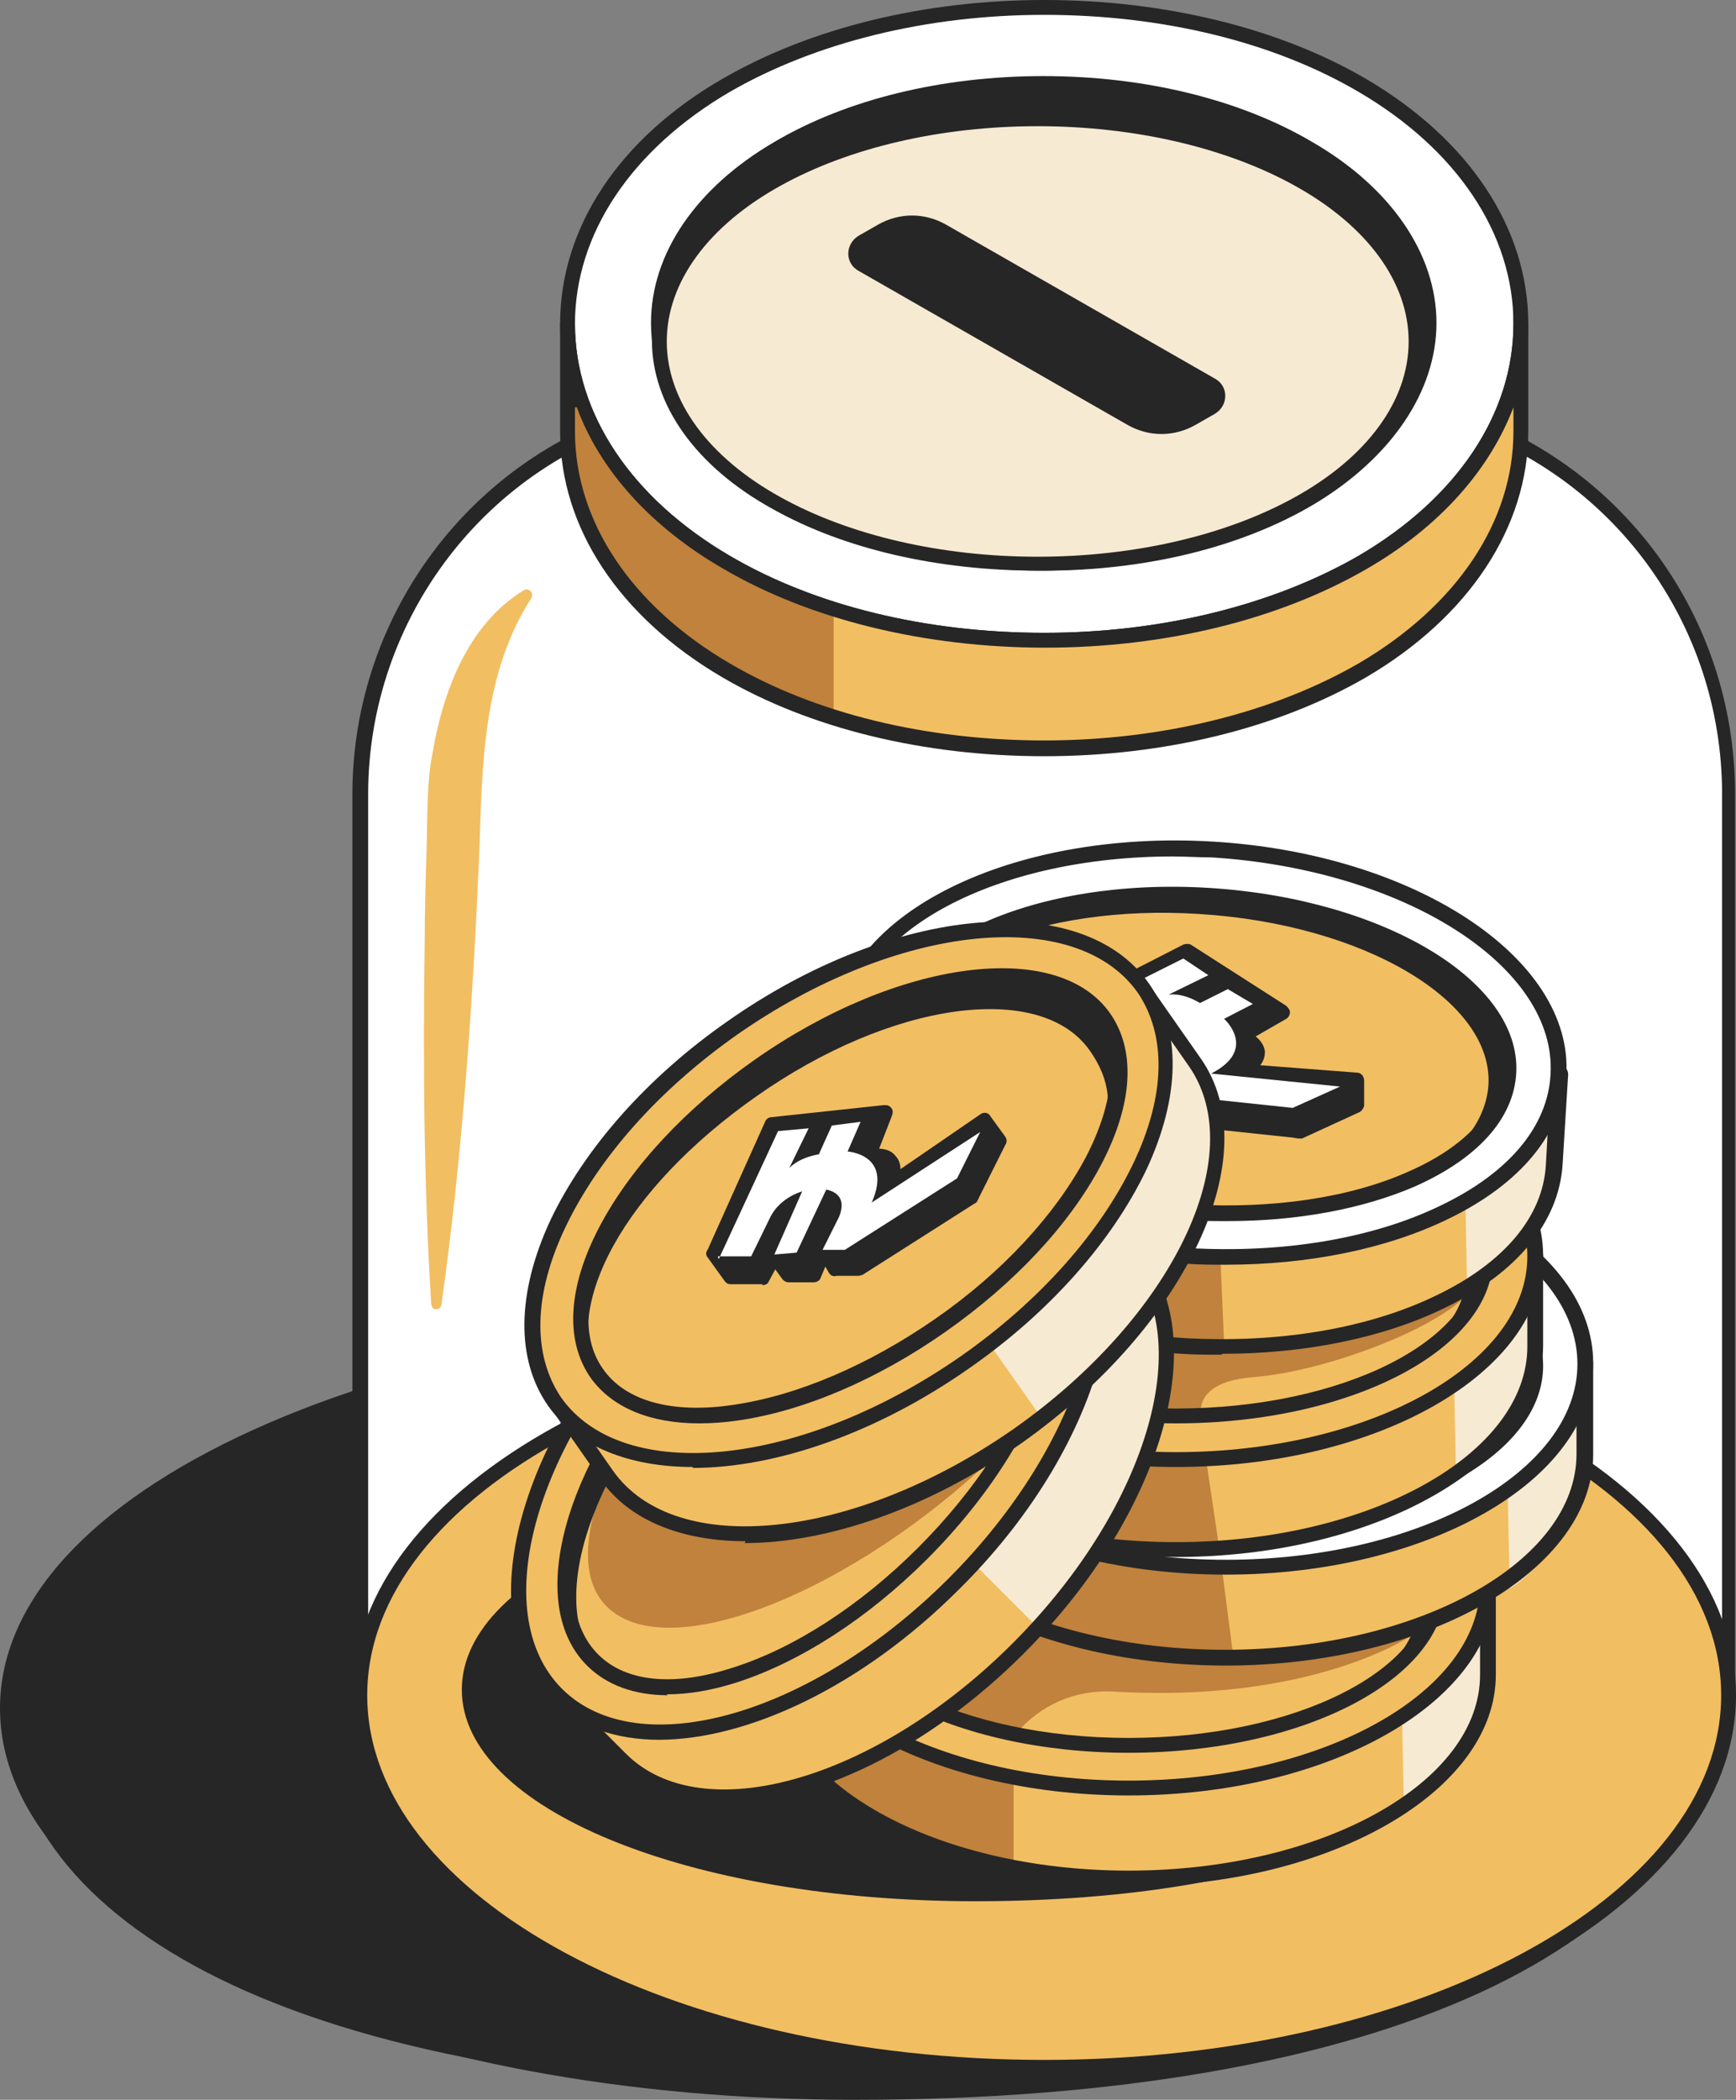
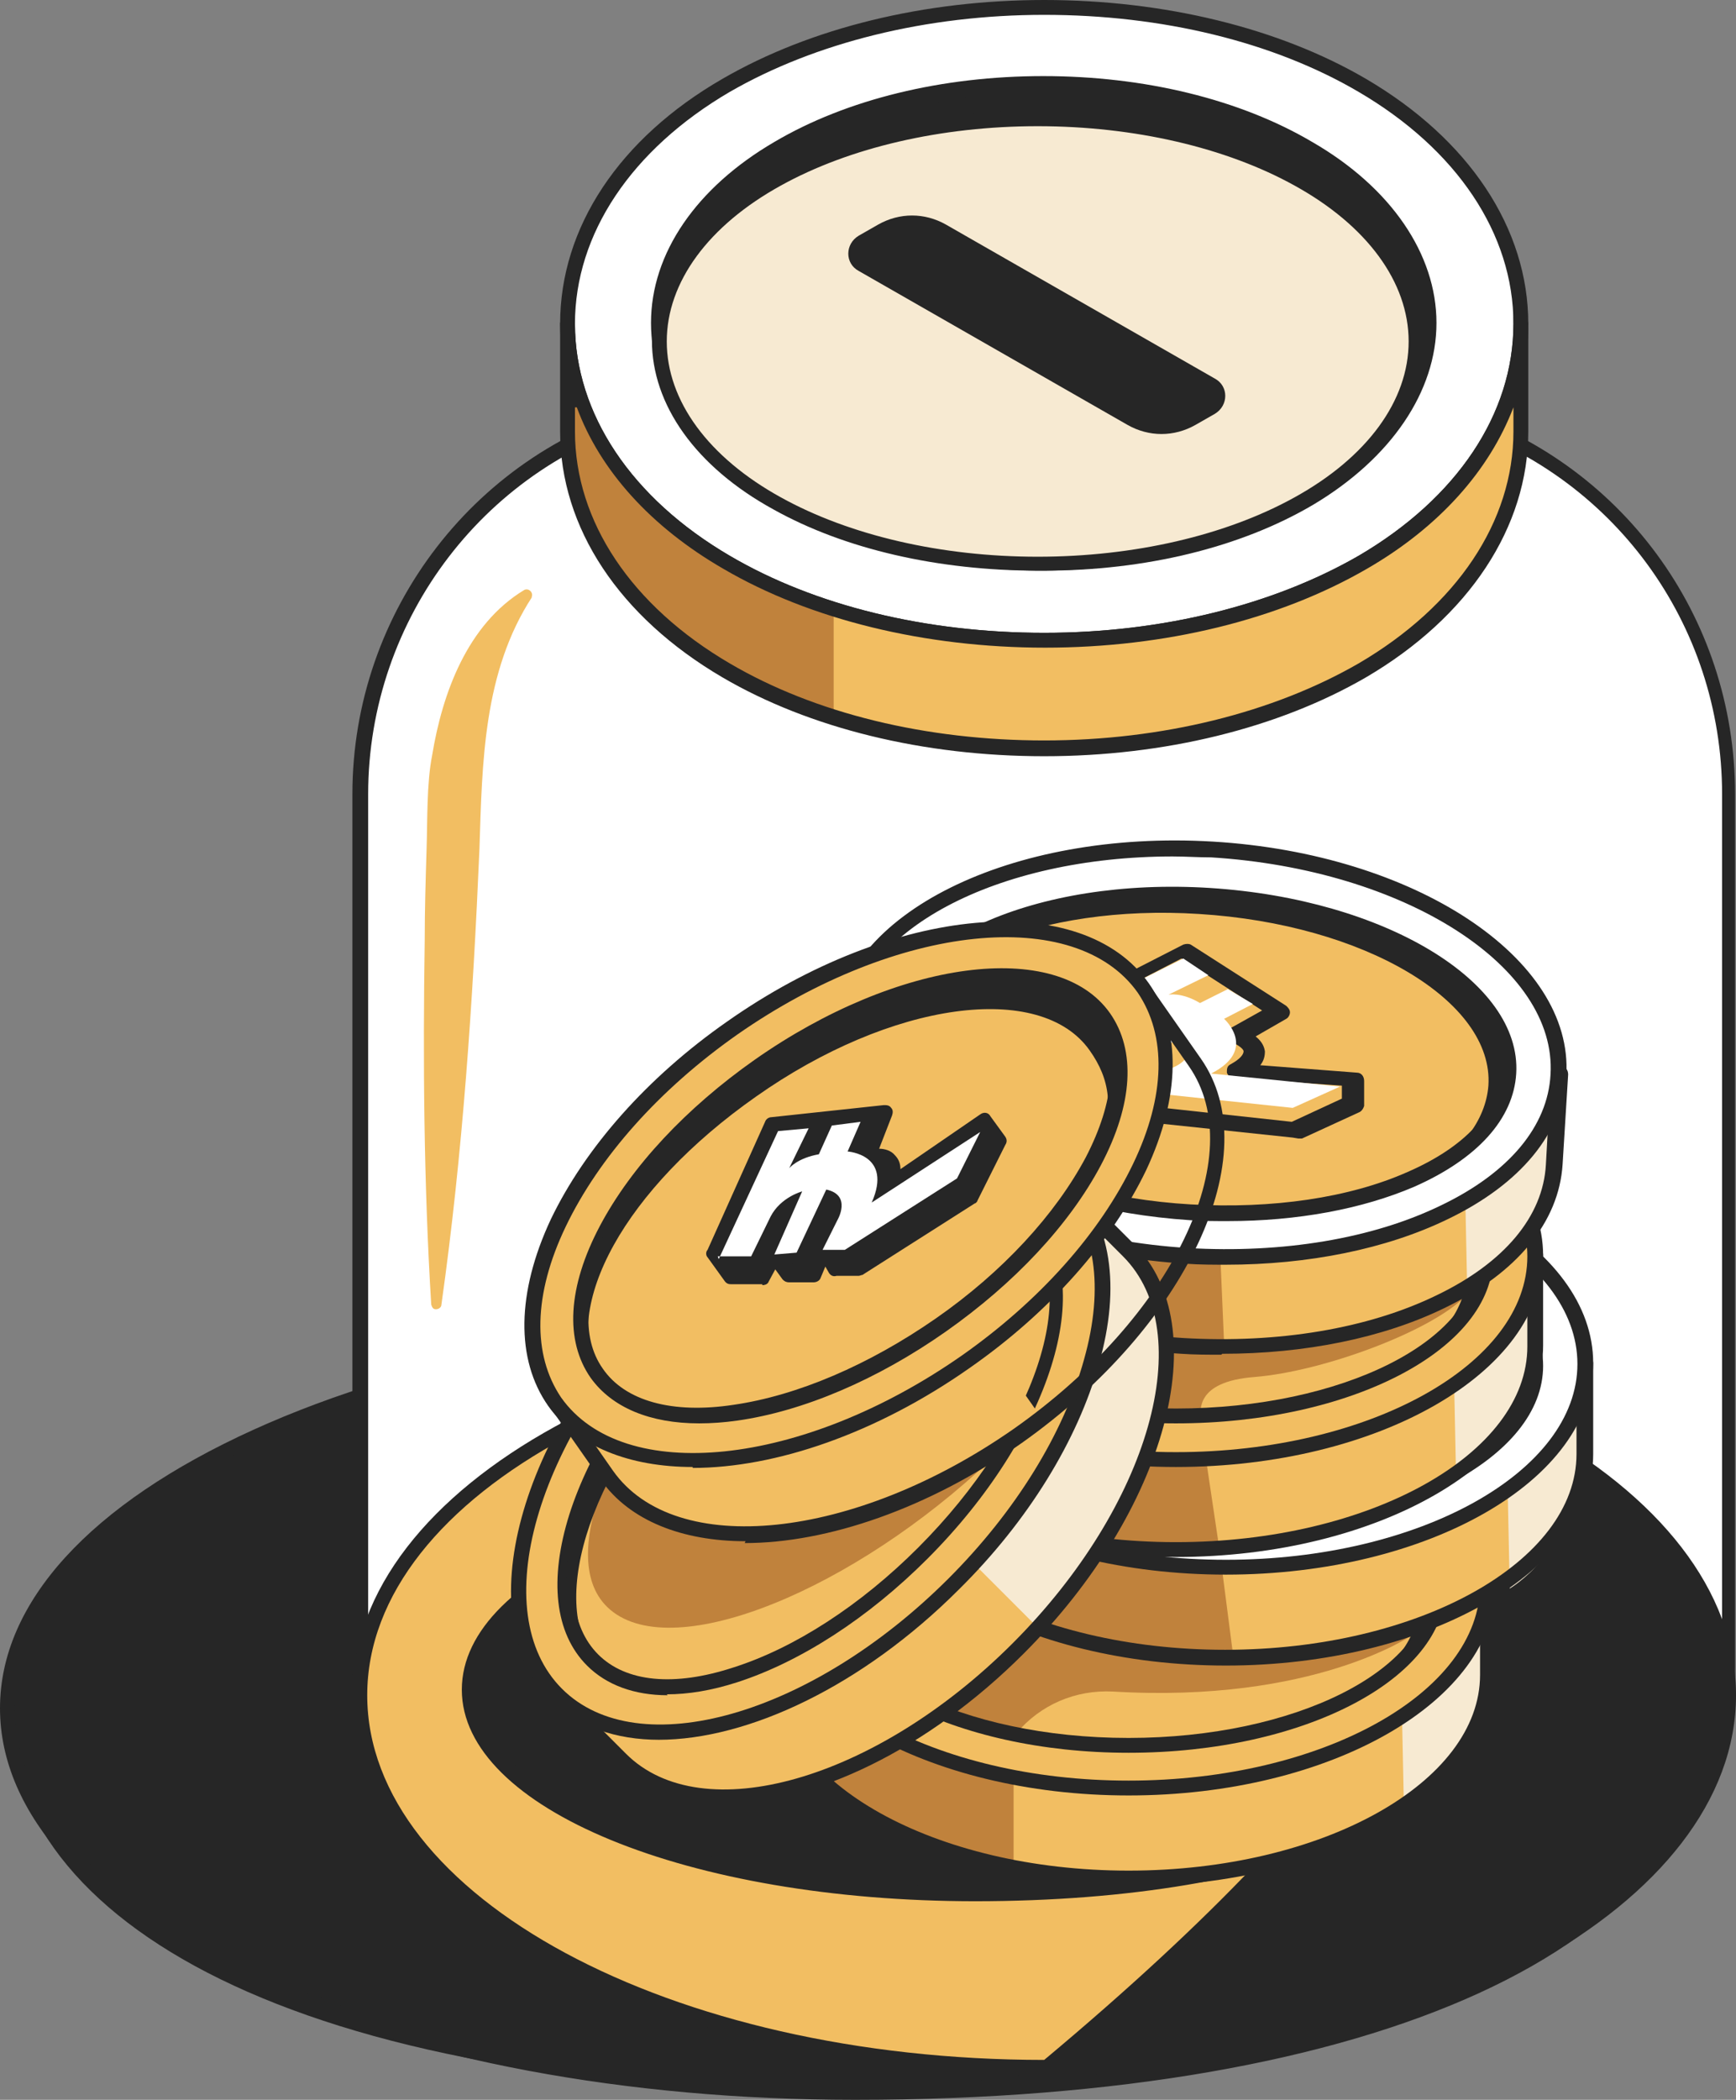
<svg xmlns="http://www.w3.org/2000/svg" width="220" height="266" viewBox="0 0 220 266" fill="none">
  <rect x="0" y="0" width="220" height="266" fill="#808080" stroke="none" />
  <g clip-path="url(#clip0_125_21017)">
    <path d="M215.769 216.397C215.769 243.197 179.338 264.942 108.237 264.942C37.137 264.942 0.94 243.197 0.94 216.397C0.94 189.597 49.007 167.852 108.355 167.852C167.703 167.852 215.769 189.597 215.769 216.397Z" fill="#262626" />
    <path d="M108.237 266C79.444 266 52.297 260.946 31.966 251.66C11.4 242.374 0 229.797 0 216.397C0 202.997 11.4 190.538 32.083 181.134C52.532 171.848 79.562 166.794 108.472 166.794C137.382 166.794 164.412 171.848 184.861 181.134C205.545 190.538 216.944 202.997 216.944 216.397C216.944 246.488 174.402 266 108.472 266H108.237ZM108.355 168.792C49.712 168.792 1.88 190.185 1.88 216.397C1.88 242.609 49.594 264.002 108.12 264.002C166.645 264.002 214.712 245.313 214.712 216.397C214.712 187.482 166.998 168.792 108.237 168.792H108.355Z" fill="#262626" />
    <path d="M183.686 52.659C178.985 51.249 176.399 93.094 130.331 89.568C80.854 85.806 87.083 51.014 82.97 52.072C61.346 57.714 45.48 77.343 45.48 100.617V211.342C45.48 239.318 84.263 261.886 132.211 261.886C180.16 261.886 218.942 239.2 218.942 211.342V100.617C218.942 78.049 204.134 59.007 183.686 52.659Z" fill="white" />
    <path d="M132.329 262.944C83.91 262.944 44.658 239.788 44.658 211.342V100.617C44.658 77.343 60.406 56.891 82.97 51.131C83.44 51.131 83.793 51.131 84.145 51.248C85.086 51.836 85.438 53.247 86.026 55.95C88.141 64.883 93.077 85.689 130.449 88.627C164.177 91.213 174.167 68.762 178.868 57.948C180.865 53.482 181.923 51.131 183.921 51.719C205.427 58.419 219.883 78.048 219.883 100.617V211.342C219.883 239.788 180.513 262.944 132.212 262.944H132.329ZM83.205 53.011C61.699 58.654 46.656 78.283 46.656 100.617V211.342C46.656 238.73 85.086 260.945 132.447 260.945C179.808 260.945 218.237 238.73 218.237 211.342V100.617C218.237 78.989 204.37 60.064 183.686 53.599C183.098 53.952 181.923 56.538 180.983 58.771C176.047 69.938 165.705 93.211 130.566 90.508C91.667 87.569 86.496 65.706 84.38 56.303C84.028 55.01 83.675 53.482 83.44 53.011H83.205Z" fill="#262626" />
    <path d="M67.457 75.58C61.229 85.101 61.111 96.621 60.759 107.552C59.936 126.829 58.643 146.106 55.94 165.266C55.94 165.618 55.588 165.854 55.235 165.854C54.883 165.854 54.765 165.618 54.648 165.266C53.707 149.868 53.59 134.47 53.825 119.071C53.825 115.192 53.942 111.431 54.06 107.552C54.178 104.026 54.06 99.207 54.765 95.68C56.058 87.805 59.231 79.107 66.4 74.758C66.987 74.405 67.692 75.11 67.34 75.698L67.457 75.58Z" fill="#F2BE62" />
    <path d="M219.06 214.751C219.06 240.846 180.278 261.886 132.329 261.886C84.381 261.886 45.599 240.728 45.599 214.751C45.599 188.774 84.381 167.616 132.329 167.616C180.278 167.616 219.06 188.774 219.06 214.751Z" fill="#F2BE62" />
-     <path d="M132.329 262.944C83.91 262.944 44.658 241.316 44.658 214.751C44.658 188.187 84.028 166.559 132.329 166.559C180.63 166.559 220 188.187 220 214.751C220 241.316 180.63 262.944 132.329 262.944ZM132.329 168.557C85.085 168.557 46.538 189.244 46.538 214.751C46.538 240.258 84.968 260.946 132.329 260.946C179.69 260.946 218.12 240.258 218.12 214.751C218.12 189.244 179.69 168.557 132.329 168.557Z" fill="#262626" />
+     <path d="M132.329 262.944C83.91 262.944 44.658 241.316 44.658 214.751C44.658 188.187 84.028 166.559 132.329 166.559C180.63 166.559 220 188.187 220 214.751C220 241.316 180.63 262.944 132.329 262.944ZM132.329 168.557C85.085 168.557 46.538 189.244 46.538 214.751C46.538 240.258 84.968 260.946 132.329 260.946C218.12 189.244 179.69 168.557 132.329 168.557Z" fill="#262626" />
    <path d="M187.916 214.046C187.916 228.268 166.175 239.788 123.632 239.788C81.089 239.788 59.583 228.268 59.583 214.046C59.583 199.823 88.258 188.304 123.75 188.304C159.241 188.304 187.916 199.823 187.916 214.046Z" fill="#262626" />
    <path d="M123.632 240.846C87.201 240.846 58.525 229.091 58.525 214.046C58.525 199 87.083 187.246 123.632 187.246C160.181 187.246 188.739 199 188.739 214.046C188.739 229.091 163.119 240.846 123.515 240.846H123.632ZM123.75 189.362C88.963 189.362 60.523 200.528 60.523 214.163C60.523 227.798 88.846 238.965 123.632 238.965C158.419 238.965 186.859 229.209 186.859 214.163C186.859 199.118 158.536 189.362 123.632 189.362H123.75Z" fill="#262626" />
    <path d="M184.508 200.764C176.987 192.301 161.591 186.424 143.728 186.424C125.865 186.424 110.352 192.301 102.948 200.764H98.13V212.283C98.13 226.506 118.579 238.025 143.728 238.025C168.878 238.025 189.326 226.506 189.326 212.283V200.764H184.508Z" fill="#F2BE62" />
    <path d="M177.575 212.518L177.927 229.561C177.927 229.561 186.976 224.507 187.799 214.281C188.622 204.054 188.504 198.647 188.504 198.647C188.504 198.647 187.799 209.579 177.457 212.518H177.575Z" fill="#F7EAD2" />
    <path d="M128.45 212.165V236.144C115.641 233.911 97.425 226.388 97.425 212.165V200.646H102.243C104.946 197.59 108.589 194.887 113.173 192.653L128.45 212.048V212.165Z" fill="#C0823C" />
    <path d="M143.024 238.965C117.404 238.965 96.485 226.975 96.485 212.165V200.646C96.485 200.058 96.955 199.705 97.425 199.705H101.774C109.765 190.89 125.513 185.365 143.024 185.365C160.535 185.365 176.165 190.89 184.274 199.705H188.622C189.21 199.705 189.562 200.176 189.562 200.646V212.165C189.562 226.858 168.643 238.965 143.024 238.965ZM98.483 201.704V212.165C98.483 225.8 118.462 236.967 143.024 236.967C167.586 236.967 187.564 225.8 187.564 212.165V201.704H183.804C183.569 201.704 183.216 201.586 183.099 201.351C175.46 192.77 160.182 187.363 143.024 187.363C125.866 187.363 110.588 192.77 102.949 201.351C102.714 201.586 102.479 201.704 102.244 201.704H98.483Z" fill="#262626" />
    <path d="M143.024 226.505C168.207 226.505 188.622 214.98 188.622 200.763C188.622 186.547 168.207 175.021 143.024 175.021C117.841 175.021 97.426 186.547 97.426 200.763C97.426 214.98 117.841 226.505 143.024 226.505Z" fill="#F2BE62" />
    <path d="M143.024 227.445C117.404 227.445 96.485 215.456 96.485 200.646C96.485 185.835 117.404 173.846 143.024 173.846C168.643 173.846 189.562 185.835 189.562 200.646C189.562 215.456 168.643 227.445 143.024 227.445ZM143.024 175.961C118.462 175.961 98.483 187.128 98.483 200.763C98.483 214.398 118.462 225.565 143.024 225.565C167.586 225.565 187.564 214.398 187.564 200.763C187.564 187.128 167.586 175.961 143.024 175.961Z" fill="#262626" />
    <path d="M143.023 220.981C164.637 220.981 182.158 211.982 182.158 200.881C182.158 189.78 164.637 180.781 143.023 180.781C121.41 180.781 103.889 189.78 103.889 200.881C103.889 211.982 121.41 220.981 143.023 220.981Z" fill="#F2BE62" />
    <path d="M128.803 219.806V219.571C131.859 215.927 136.324 214.046 141.025 214.281C166.527 215.809 178.985 207.111 178.985 207.111L114.348 199.471C114.348 199.471 111.645 218.16 128.921 219.806H128.803Z" fill="#C0823C" />
    <path d="M143.023 222.039C120.929 222.039 102.831 212.636 102.831 200.999C102.831 189.362 120.812 179.959 143.023 179.959C165.235 179.959 183.216 189.362 183.216 200.999C183.216 212.636 165.235 222.039 143.023 222.039ZM143.023 181.84C121.987 181.84 104.829 190.42 104.829 200.999C104.829 211.578 121.987 220.159 143.023 220.159C164.06 220.159 181.218 211.578 181.218 200.999C181.218 190.42 164.06 181.84 143.023 181.84Z" fill="#262626" />
    <path d="M182.276 200.881C182.276 206.053 178.398 210.873 172.052 214.399C176.988 211.108 179.926 206.994 179.926 202.527C179.926 191.713 162.885 183.015 141.966 183.015C121.047 183.015 105.182 191.125 104.007 201.352C104.007 201.117 104.007 200.999 104.007 200.764C104.007 189.597 121.518 180.664 143.141 180.664C164.765 180.664 182.276 189.715 182.276 200.764V200.881Z" fill="#262626" />
    <path d="M196.143 172.789C188.621 164.325 173.226 158.448 155.363 158.448C137.5 158.448 121.987 164.325 114.583 172.789H109.765V184.308C109.765 198.53 130.213 210.05 155.363 210.05C180.513 210.05 200.961 198.53 200.961 184.308V172.789H196.143Z" fill="#F2BE62" />
    <path d="M190.972 184.19L191.325 201.234C191.325 201.234 199.316 196.532 200.139 186.306C200.961 176.08 200.844 170.673 200.844 170.673C200.844 170.673 201.196 181.369 190.854 184.19H190.972Z" fill="#F7EAD2" />
    <path d="M152.542 180.781L156.303 209.932C131.154 209.932 109.765 198.413 109.765 184.19V172.671H114.583C117.286 169.615 120.929 166.911 125.513 164.678L152.66 180.664L152.542 180.781Z" fill="#C0823C" />
    <path d="M155.364 210.99C129.744 210.99 108.825 199.001 108.825 184.19V172.671C108.825 172.084 109.295 171.731 109.765 171.731H114.114C122.105 162.915 137.853 157.391 155.364 157.391C172.874 157.391 188.505 162.915 196.614 171.731H200.962C201.55 171.731 201.902 172.201 201.902 172.671V184.19C201.902 198.883 180.983 210.99 155.364 210.99ZM110.706 173.729V184.19C110.706 197.825 130.684 208.992 155.246 208.992C179.808 208.992 199.787 197.825 199.787 184.19V173.729H196.026C195.791 173.729 195.438 173.612 195.321 173.376C187.682 164.796 172.404 159.389 155.246 159.389C138.088 159.389 122.81 164.796 115.171 173.376C114.936 173.612 114.701 173.729 114.466 173.729H110.706Z" fill="#262626" />
    <path d="M155.364 198.531C180.547 198.531 200.962 187.006 200.962 172.789C200.962 158.572 180.547 147.047 155.364 147.047C130.181 147.047 109.766 158.572 109.766 172.789C109.766 187.006 130.181 198.531 155.364 198.531Z" fill="white" />
    <path d="M155.364 199.471C129.744 199.471 108.825 187.481 108.825 172.671C108.825 157.86 129.744 145.871 155.364 145.871C180.983 145.871 201.902 157.86 201.902 172.671C201.902 187.481 180.983 199.471 155.364 199.471ZM155.364 147.987C130.802 147.987 110.823 159.153 110.823 172.788C110.823 186.423 130.802 197.59 155.364 197.59C179.926 197.59 199.904 186.423 199.904 172.788C199.904 159.153 179.926 147.987 155.364 147.987Z" fill="#262626" />
    <path d="M155.363 193.005C176.977 193.005 194.498 184.006 194.498 172.906C194.498 161.805 176.977 152.806 155.363 152.806C133.75 152.806 116.229 161.805 116.229 172.906C116.229 184.006 133.75 193.005 155.363 193.005Z" fill="#FFB12E" />
    <path d="M155.363 194.064C133.269 194.064 115.171 184.66 115.171 173.024C115.171 161.387 133.152 151.983 155.363 151.983C177.575 151.983 195.556 161.387 195.556 173.024C195.556 184.66 177.575 194.064 155.363 194.064ZM155.363 153.864C134.327 153.864 117.169 162.445 117.169 173.024C117.169 183.603 134.327 192.183 155.363 192.183C176.4 192.183 193.558 183.603 193.558 173.024C193.558 162.445 176.4 153.864 155.363 153.864Z" fill="#262626" />
    <path d="M194.498 172.906C194.498 178.078 190.62 182.897 184.273 186.423C189.209 183.132 192.147 179.018 192.147 174.551C192.147 163.738 175.107 155.039 154.188 155.039C133.269 155.039 117.404 163.15 116.229 173.376C116.229 173.141 116.229 173.023 116.229 172.788C116.229 161.622 133.739 152.688 155.363 152.688C176.987 152.688 194.498 161.739 194.498 172.788V172.906Z" fill="#262626" />
    <path d="M189.914 159.036C182.393 150.572 166.998 144.695 149.134 144.695C131.271 144.695 115.758 150.572 108.355 159.036H103.536V170.555C103.536 184.778 123.985 196.297 149.134 196.297C174.284 196.297 194.733 184.778 194.733 170.555V159.036H189.914Z" fill="#F2BE62" />
    <path d="M184.156 169.262L184.508 186.306C184.508 186.306 192.97 183.955 193.675 173.729C194.497 163.503 194.38 158.096 194.38 158.096C194.38 158.096 189.092 169.85 184.038 169.262H184.156Z" fill="#F7EAD2" />
    <path d="M149.252 160.799L154.541 196.297C142.906 197.708 150.31 196.297 149.017 196.297C123.868 196.297 103.419 184.778 103.419 170.555V159.036H108.237C110.94 155.98 114.583 153.276 119.167 151.043L149.252 160.799Z" fill="#C0823C" />
    <path d="M149.017 197.237C123.397 197.237 102.479 185.248 102.479 170.438V158.918C102.479 158.331 102.949 157.978 103.419 157.978H107.767C115.758 149.162 131.506 143.638 149.017 143.638C166.528 143.638 182.158 149.162 190.267 157.978H194.615C195.203 157.978 195.555 158.448 195.555 158.918V170.438C195.555 185.13 174.637 197.237 149.017 197.237ZM104.476 160.094V170.555C104.476 184.19 124.455 195.357 149.017 195.357C173.579 195.357 193.558 184.19 193.558 170.555V160.094H189.797C189.562 160.094 189.209 159.976 189.092 159.741C181.453 151.16 166.175 145.753 149.017 145.753C131.859 145.753 116.581 151.16 108.942 159.741C108.707 159.976 108.472 160.094 108.237 160.094H104.476Z" fill="#262626" />
    <path d="M149.017 184.778C174.2 184.778 194.616 173.253 194.616 159.036C194.616 144.819 174.2 133.294 149.017 133.294C123.834 133.294 103.419 144.819 103.419 159.036C103.419 173.253 123.834 184.778 149.017 184.778Z" fill="#F2BE62" />
    <path d="M149.017 185.836C123.397 185.836 102.479 173.847 102.479 159.036C102.479 144.226 123.397 132.236 149.017 132.236C174.637 132.236 195.555 144.226 195.555 159.036C195.555 173.847 174.637 185.836 149.017 185.836ZM149.017 134.352C124.455 134.352 104.476 145.519 104.476 159.154C104.476 172.789 124.455 183.955 149.017 183.955C173.579 183.955 193.558 172.789 193.558 159.154C193.558 145.519 173.579 134.352 149.017 134.352Z" fill="#262626" />
    <path d="M149.017 179.371C170.631 179.371 188.152 170.372 188.152 159.271C188.152 148.17 170.631 139.171 149.017 139.171C127.404 139.171 109.883 148.17 109.883 159.271C109.883 170.372 127.404 179.371 149.017 179.371Z" fill="#F2BE62" />
    <path d="M152.073 179.371C152.308 178.901 151.25 175.022 159.006 174.434C167.703 173.729 181.218 168.675 185.566 164.326C168.408 151.396 159.829 155.275 159.829 155.275L138.205 166.677L140.556 178.196L152.073 179.254V179.371Z" fill="#C0823C" />
    <path d="M149.017 180.311C126.923 180.311 108.825 170.907 108.825 159.271C108.825 147.634 126.806 138.23 149.017 138.23C171.229 138.23 189.21 147.634 189.21 159.271C189.21 170.907 171.229 180.311 149.017 180.311ZM149.017 140.111C127.981 140.111 110.823 148.692 110.823 159.271C110.823 169.85 127.981 178.43 149.017 178.43C170.054 178.43 187.212 169.85 187.212 159.271C187.212 148.692 170.054 140.111 149.017 140.111Z" fill="#262626" />
    <path d="M188.269 159.271C188.269 164.443 184.391 169.262 178.045 172.789C182.981 169.497 185.919 165.383 185.919 160.917C185.919 150.103 168.878 141.405 147.959 141.405C127.041 141.405 111.175 149.515 110 159.741C110 159.506 110 159.389 110 159.154C110 147.987 127.511 139.054 149.135 139.054C170.759 139.054 188.269 148.105 188.269 159.154V159.271Z" fill="#262626" />
    <path d="M172.64 10.814C161.71 4.467 147.373 0.94 132.33 0.94C117.287 0.94 102.949 4.467 92.02 10.814C79.21 18.219 71.924 29.268 71.924 41.023C71.924 52.777 79.21 63.826 92.02 71.231C102.949 77.579 117.287 81.105 132.33 81.105C147.373 81.105 161.71 77.579 172.64 71.231C185.449 63.826 192.736 52.777 192.736 41.023C192.736 29.268 185.449 18.219 172.64 10.814Z" fill="white" />
    <path d="M132.33 82.163C117.052 82.163 102.597 78.636 91.55 72.171C78.505 64.531 70.983 53.247 70.983 41.023C70.983 28.798 78.505 17.514 91.55 9.991C102.714 3.526 117.169 0 132.33 0C147.49 0 162.062 3.526 173.109 9.991C186.154 17.631 193.676 28.916 193.676 41.023C193.676 53.13 186.154 64.531 173.109 72.171C161.945 78.636 147.49 82.163 132.33 82.163ZM132.33 1.881C117.404 1.881 103.302 5.407 92.49 11.637C80.032 18.924 72.864 29.621 72.864 41.023C72.864 52.424 80.032 63.121 92.49 70.408C103.302 76.756 117.404 80.164 132.33 80.164C147.255 80.164 161.357 76.638 172.169 70.408C184.627 63.121 191.795 52.424 191.795 41.023C191.795 29.621 184.627 18.924 172.169 11.637C161.357 5.289 147.255 1.881 132.33 1.881Z" fill="#262626" />
    <path d="M132.329 71.349C119.754 71.349 107.767 68.41 98.718 63.12C89.081 57.478 83.558 49.368 83.558 41.022C83.558 32.677 89.081 24.566 98.718 18.924C107.767 13.635 119.637 10.696 132.329 10.696C145.021 10.696 156.891 13.635 165.94 18.924C175.577 24.566 181.1 32.677 181.1 41.022C181.1 49.368 175.577 57.478 165.94 63.12C156.891 68.41 145.021 71.349 132.329 71.349Z" fill="#262626" />
    <path d="M132.329 72.289C119.519 72.289 107.415 69.351 98.248 63.944C88.258 58.184 82.5 49.721 82.5 40.905C82.5 32.089 88.258 23.744 98.13 17.984C107.297 12.577 119.402 9.639 132.212 9.639C145.021 9.639 157.126 12.577 166.293 17.984C176.282 23.744 182.041 32.207 182.041 40.905C182.041 49.603 176.282 58.066 166.41 63.944C157.244 69.351 145.139 72.289 132.329 72.289ZM132.329 11.755C119.872 11.755 108.12 14.575 99.188 19.747C89.786 25.154 84.498 32.912 84.498 41.023C84.498 49.133 89.904 56.891 99.188 62.298C108.12 67.47 119.872 70.291 132.329 70.291C144.786 70.291 156.538 67.47 165.47 62.298C174.872 56.891 180.16 49.133 180.16 41.023C180.16 32.912 174.754 25.154 165.47 19.747C156.538 14.575 144.786 11.755 132.329 11.755Z" fill="#262626" />
    <path d="M131.506 71.348C119.049 71.348 107.414 68.645 98.483 63.708C88.964 58.419 83.558 51.014 83.558 43.138C83.558 35.263 88.964 27.858 98.483 22.568C107.414 17.631 119.049 14.928 131.506 14.928C143.964 14.928 155.598 17.631 164.53 22.568C174.049 27.858 179.455 35.263 179.455 43.138C179.455 51.014 174.049 58.536 164.53 63.708C155.598 68.645 143.964 71.348 131.506 71.348Z" fill="#F7EAD2" />
    <path d="M131.506 72.289C118.931 72.289 107.062 69.585 98.013 64.531C88.141 59.124 82.617 51.248 82.617 43.138C82.617 35.028 88.258 27.152 98.013 21.745C107.062 16.808 118.931 13.987 131.506 13.987C144.081 13.987 155.951 16.691 165 21.745C174.871 27.152 180.395 34.91 180.395 43.138C180.395 51.366 174.754 59.124 165 64.531C155.951 69.468 144.081 72.289 131.506 72.289ZM131.506 15.986C119.284 15.986 107.649 18.689 98.953 23.508C89.786 28.563 84.498 35.733 84.498 43.255C84.498 50.778 89.786 57.948 98.953 63.003C107.649 67.822 119.284 70.525 131.506 70.525C143.728 70.525 155.363 67.822 164.06 63.003C173.226 57.948 178.515 50.778 178.515 43.255C178.515 35.733 173.226 28.563 164.06 23.508C155.363 18.689 143.728 15.986 131.506 15.986Z" fill="#262626" />
    <path d="M192.735 41.023V54.657C192.735 66.412 185.448 77.461 172.639 84.866C161.709 91.213 147.372 94.74 132.329 94.74C117.286 94.74 102.948 91.213 92.019 84.866C79.209 77.461 71.923 66.412 71.923 54.657V41.023C71.923 52.777 79.209 63.826 92.019 71.231C102.948 77.578 117.286 81.105 132.329 81.105C147.372 81.105 161.709 77.578 172.639 71.231C185.448 63.826 192.735 52.777 192.735 41.023Z" fill="#F2BE62" />
    <path d="M105.651 77.226V90.861C100.716 89.333 96.132 87.335 92.019 84.866C79.209 77.461 71.923 66.412 71.923 54.658V41.963C72.275 53.365 79.562 64.061 92.019 71.231C96.132 73.582 100.716 75.58 105.651 77.226Z" fill="#C0823C" />
    <path d="M132.33 95.798C117.052 95.798 102.597 92.271 91.55 85.806C78.505 78.166 70.983 66.882 70.983 54.657V41.023C70.983 40.435 71.454 40.082 71.924 40.082C72.394 40.082 72.864 40.552 72.864 41.023C72.864 52.424 80.032 63.121 92.49 70.408C103.302 76.756 117.404 80.164 132.33 80.164C147.255 80.164 161.357 76.638 172.169 70.408C184.627 63.121 191.795 52.424 191.795 41.023C191.795 29.621 192.265 40.082 192.736 40.082C193.206 40.082 193.676 40.552 193.676 41.023V54.657C193.676 66.764 186.154 78.166 173.109 85.806C161.945 92.271 147.49 95.798 132.33 95.798ZM72.864 51.601V54.657C72.864 66.059 80.032 76.756 92.49 84.043C103.302 90.391 117.404 93.799 132.33 93.799C147.255 93.799 161.357 90.273 172.169 84.043C184.627 76.756 191.795 66.059 191.795 54.657V51.601C188.74 59.594 182.394 66.764 173.227 72.054C162.062 78.519 147.607 82.045 132.447 82.045C117.287 82.045 102.714 78.519 91.667 72.054C82.501 66.764 76.037 59.594 73.099 51.601H72.864Z" fill="#262626" />
    <path d="M192.735 135.88C185.801 126.947 170.758 120.247 152.895 119.072C135.032 118.014 119.284 122.833 111.292 130.826L106.591 130.591L105.886 141.993C105.064 156.215 124.69 168.91 149.722 170.556C174.871 172.084 195.908 161.857 196.73 147.635L197.435 136.233L192.735 135.998V135.88Z" fill="#F2BE62" />
    <path d="M185.567 145.636L185.919 162.68C185.919 162.68 195.791 159.153 196.614 148.927C197.436 138.701 197.319 133.294 197.319 133.294C197.319 133.294 192.03 145.048 185.449 145.636H185.567Z" fill="#F7EAD2" />
    <path d="M153.248 126.476L155.128 170.202C153.953 170.202 152.66 170.202 151.485 170.085C126.335 168.557 106.709 155.744 107.532 141.522L108.237 130.12L113.055 130.355C115.876 127.534 119.754 125.066 124.455 123.067L153.248 126.476Z" fill="#C0823C" />
    <path d="M154.776 171.613C153.13 171.613 151.368 171.613 149.722 171.496C124.103 169.968 104.007 156.685 104.947 141.875L105.652 130.473C105.652 130.238 105.769 130.003 106.004 129.768C106.239 129.651 106.475 129.533 106.71 129.533L111.058 129.768C119.637 121.423 135.737 116.956 153.13 118.014C170.524 119.072 185.919 125.537 193.44 134.822L197.789 135.058C198.376 135.058 198.729 135.528 198.729 136.115L198.024 147.517C197.554 154.805 192.265 161.27 182.981 165.736C175.225 169.498 165.353 171.496 154.893 171.496L154.776 171.613ZM107.532 131.531L106.945 141.993C106.122 155.628 125.395 167.97 149.957 169.498C161.945 170.203 173.344 168.322 182.041 164.091C190.62 159.977 195.556 154.099 195.908 147.517L196.496 137.056L192.735 136.821C192.5 136.821 192.148 136.703 192.03 136.468C184.979 127.417 169.936 121.07 152.895 120.012C135.855 118.954 120.107 123.303 111.998 131.531C111.763 131.766 111.528 131.884 111.293 131.766L107.532 131.531Z" fill="#262626" />
    <path d="M197.475 135.953C198.342 121.762 178.669 109.012 153.533 107.474C128.396 105.937 107.316 116.194 106.448 130.384C105.58 144.575 125.254 157.325 150.39 158.862C175.526 160.4 196.607 150.143 197.475 135.953Z" fill="white" />
    <path d="M155.481 160.212C153.836 160.212 152.073 160.212 150.427 160.094C124.808 158.566 104.712 145.284 105.652 130.473C106.592 115.78 128.098 105.084 153.718 106.612C179.338 108.14 199.434 121.423 198.494 136.233C198.024 143.521 192.735 149.986 183.451 154.452C175.695 158.214 165.823 160.212 155.363 160.212H155.481ZM148.665 108.493C126.336 108.493 108.355 117.896 107.532 130.591C106.709 144.226 125.983 156.568 150.545 158.096C162.532 158.801 173.932 156.921 182.628 152.689C191.207 148.575 196.143 142.698 196.496 136.115C197.318 122.48 178.045 110.138 153.483 108.61C151.838 108.61 150.192 108.493 148.547 108.493H148.665Z" fill="#262626" />
    <path d="M191.023 135.801C191.701 124.721 174.761 114.668 153.188 113.349C131.615 112.029 113.577 119.941 112.9 131.022C112.222 142.102 129.161 152.154 150.734 153.474C172.308 154.793 190.345 146.881 191.023 135.801Z" fill="#F2BE62" />
-     <path d="M133.857 132.119L134.092 128.475L149.958 120.364L162.063 128.122L156.657 131.178C156.657 131.178 161.475 132.941 156.657 135.645L171.229 136.703V139.876C171.112 139.876 163.943 143.168 163.943 143.168L147.255 141.404L145.022 139.759L145.492 136.938L142.436 138.466L140.086 136.585V133.529C140.204 133.529 137.148 134.705 137.148 134.705L134.092 132.236L133.857 132.119Z" fill="#262626" />
    <path d="M163.825 144.108L147.137 142.345C147.02 142.345 146.784 142.345 146.667 142.11L144.434 140.465C144.199 140.229 143.964 139.877 144.081 139.524V138.584C144.199 138.584 142.906 139.289 142.906 139.289C142.554 139.407 142.201 139.407 141.849 139.289L139.498 137.408C139.263 137.173 139.146 136.938 139.146 136.586V135.058L137.618 135.645C137.265 135.763 136.913 135.645 136.678 135.528L133.622 133.059C133.387 132.824 133.27 132.589 133.27 132.237L133.505 128.593C133.505 128.24 133.74 127.887 134.092 127.77L149.958 119.659C150.31 119.542 150.663 119.542 150.898 119.659L163.002 127.417C163.237 127.652 163.473 127.887 163.473 128.24C163.473 128.593 163.237 128.945 163.002 129.063L159.124 131.296C159.712 131.766 160.182 132.354 160.299 133.177C160.299 133.765 160.182 134.352 159.712 134.94L171.934 135.88C172.522 135.88 172.874 136.351 172.874 136.938V140.112C172.757 140.465 172.522 140.817 172.169 140.935L165 144.226C164.883 144.226 164.765 144.226 164.53 144.226L163.825 144.108ZM147.49 140.347L163.708 142.11L170.054 139.172V137.526L156.421 136.586C155.951 136.586 155.599 136.233 155.481 135.88C155.481 135.41 155.481 135.058 155.951 134.823C157.244 134.117 157.596 133.53 157.596 133.177C157.596 132.824 156.656 132.237 156.069 132.001C155.716 131.884 155.481 131.531 155.481 131.179C155.481 130.826 155.599 130.473 155.951 130.238L159.947 128.005L149.723 121.423L134.915 129.063V131.649C134.797 131.649 137.03 133.412 137.03 133.412L139.498 132.472C139.851 132.354 140.203 132.472 140.438 132.472C140.673 132.707 140.908 132.942 140.908 133.294V135.88L142.319 137.056L144.787 135.88C145.139 135.763 145.492 135.763 145.844 135.88C146.197 136.115 146.314 136.468 146.197 136.821L145.844 139.054L147.372 140.229L147.49 140.347Z" fill="#262626" />
    <path d="M133.975 129.415L149.958 121.422L153.131 123.538L148.077 126.006C148.077 126.006 149.722 125.653 152.073 127.064L155.599 125.301L158.772 127.181L155.128 129.062C155.128 129.062 159.477 132.941 153.483 135.997L169.819 137.643L163.825 140.346L147.137 138.583L144.904 136.938L148.782 135.174C148.782 135.174 152.19 133.764 150.075 131.296L142.084 135.174L139.733 133.646L147.49 129.65C147.49 129.65 144.904 128.474 142.319 129.65L137.265 132.118L133.975 129.532V129.415Z" fill="white" />
    <path d="M155.598 154.686C153.953 154.686 152.425 154.686 150.78 154.569C140.203 153.864 130.331 151.16 123.045 146.811C115.523 142.344 111.645 136.702 111.998 131.06C112.703 119.424 131.271 111.078 153.365 112.488C175.459 113.899 192.852 124.36 192.147 135.997C191.795 141.757 187.211 146.811 179.22 150.337C172.639 153.158 164.412 154.686 155.598 154.686ZM148.547 114.252C129.626 114.252 114.583 121.422 113.996 131.178C113.643 136.115 117.286 141.169 124.102 145.165C131.154 149.279 140.673 151.983 150.897 152.571C161.239 153.158 170.993 151.748 178.397 148.457C185.684 145.283 189.797 140.816 190.149 135.762C190.854 125.183 174.284 115.662 153.248 114.369C151.602 114.369 150.075 114.252 148.547 114.252Z" fill="#262626" />
    <path d="M191.09 135.997C190.738 141.169 186.624 145.753 180.043 148.927C185.097 145.988 188.27 141.992 188.622 137.525C189.327 126.829 172.874 117.073 151.956 115.78C131.742 114.487 114.819 121.657 112.938 131.765C112.938 131.53 112.938 131.413 112.938 131.178C113.644 120.129 131.624 112.136 153.248 113.546C174.872 114.839 191.795 124.948 191.09 135.997Z" fill="#262626" />
    <path d="M131.506 153.628C120.224 152.923 105.181 159.741 92.607 172.318C79.914 185.012 73.098 200.058 73.921 211.225L70.513 214.633L78.622 222.744C88.728 232.853 111.293 226.505 129.038 208.756C146.784 191.007 153.13 168.321 143.023 158.33L134.914 150.22L131.506 153.628Z" fill="#F7EAD2" />
    <path d="M99.658 174.317L131.506 206.171C130.684 207.111 129.861 207.934 129.038 208.757C111.293 226.506 88.611 232.853 78.622 222.745L70.513 214.634L73.921 211.225C73.686 207.229 74.391 202.645 76.036 197.943L99.775 174.199L99.658 174.317Z" fill="#F2BE62" />
    <path d="M91.666 228.503C86.143 228.503 81.324 226.858 77.916 223.449L69.807 215.339C69.572 215.104 69.572 214.868 69.572 214.633C69.572 214.398 69.572 214.163 69.807 213.928L72.863 210.872C72.275 198.883 79.562 183.955 91.901 171.613C104.241 159.271 119.284 151.983 131.153 152.571L134.209 149.514C134.562 149.162 135.267 149.162 135.619 149.514L143.728 157.625C154.188 168.086 147.841 191.36 129.743 209.461C117.521 221.686 103.066 228.503 91.666 228.503ZM71.923 214.751L79.326 222.156C88.963 231.795 110.94 225.565 128.333 208.168C145.726 190.772 151.955 168.792 142.318 159.153L134.914 151.748L132.211 154.451C131.976 154.686 131.741 154.804 131.506 154.686C120.106 153.981 105.416 161.034 93.312 173.141C81.207 185.248 74.156 199.94 74.861 211.342C74.861 211.577 74.861 211.93 74.626 212.047L71.923 214.751Z" fill="#262626" />
    <path d="M120.863 200.674C138.671 182.864 144.958 160.276 134.907 150.223C124.856 140.17 102.273 146.459 84.466 164.27C66.658 182.08 60.371 204.668 70.422 214.721C80.473 224.774 103.056 218.485 120.863 200.674Z" fill="#F2BE62" />
    <path d="M83.557 220.394C78.034 220.394 73.215 218.748 69.807 215.339C59.348 204.878 65.694 181.604 83.792 163.503C101.89 145.401 125.16 139.054 135.619 149.515C140.79 154.687 142.083 162.915 139.262 172.789C136.559 182.427 130.331 192.653 121.517 201.352C109.294 213.576 94.839 220.394 83.44 220.394H83.557ZM85.202 164.913C67.809 182.31 61.581 204.29 71.217 213.929C80.854 223.567 102.831 217.337 120.224 199.941C128.685 191.478 134.796 181.604 137.382 172.201C139.967 163.033 138.792 155.392 134.209 150.808C124.572 141.17 102.596 147.399 85.202 164.796V164.913Z" fill="#262626" />
    <path d="M117.041 196.803C132.324 181.517 138.351 162.762 130.503 154.912C122.655 147.063 103.904 153.091 88.621 168.377C73.338 183.663 67.31 202.418 75.158 210.267C83.006 218.117 101.758 212.089 117.041 196.803Z" fill="#F2BE62" />
    <path d="M79.797 180.782C79.797 180.782 69.103 198.648 78.152 204.526C87.201 210.403 110.235 200.177 127.276 183.25C144.434 166.207 79.68 180.664 79.68 180.664L79.797 180.782Z" fill="#C0823C" />
    <path d="M84.615 214.751C80.385 214.751 76.859 213.458 74.391 210.99C70.278 206.876 69.573 200.058 72.158 191.83C74.744 183.72 80.267 175.139 87.788 167.734C103.419 152.101 122.927 145.988 131.036 154.216C139.263 162.444 133.152 181.839 117.521 197.472C110 204.995 101.421 210.52 93.43 213.105C90.139 214.163 87.201 214.634 84.498 214.634L84.615 214.751ZM121.047 152.453C118.579 152.453 115.759 152.923 112.703 153.864C104.947 156.332 96.603 161.739 89.316 169.027C82.03 176.314 76.624 184.66 74.156 192.418C71.688 199.941 72.276 206.053 75.801 209.579C79.327 213.105 85.438 213.693 92.959 211.225C100.716 208.756 109.06 203.349 116.346 196.062C131.271 181.134 137.265 163.032 129.861 155.509C127.746 153.394 124.69 152.336 121.047 152.336V152.453Z" fill="#262626" />
    <path d="M130.567 154.922C134.21 158.565 134.915 164.795 132.917 171.73C134.092 165.971 133.27 160.916 130.096 157.86C122.458 150.22 104.242 156.097 89.434 170.907C75.097 185.248 69.22 202.644 75.567 210.637C75.449 210.519 75.332 210.402 75.214 210.284C67.34 202.409 73.334 183.72 88.729 168.321C104.007 153.041 122.81 146.929 130.684 154.804L130.567 154.922Z" fill="#262626" />
-     <path d="M141.026 127.887C130.096 125.301 113.996 129.415 99.423 139.641C84.851 149.868 75.449 163.62 74.274 174.787L70.395 177.49L76.977 186.894C85.203 198.531 108.472 196.297 129.039 181.839C149.605 167.382 159.712 146.224 151.485 134.587L144.904 125.184L141.026 127.887Z" fill="#F7EAD2" />
    <path d="M106.004 142.698L131.977 179.606C131.037 180.311 130.096 181.017 129.039 181.722C108.472 196.18 85.086 198.531 76.977 186.776L70.395 177.373L74.274 174.669C74.744 170.673 76.154 166.324 78.622 161.857L106.122 142.58L106.004 142.698Z" fill="#F2BE62" />
    <path d="M94.487 195.239C86.496 195.239 79.797 192.653 76.154 187.481L69.573 178.077C69.455 177.842 69.337 177.607 69.455 177.372C69.455 177.137 69.69 176.902 69.808 176.784L73.333 174.316C74.861 162.444 84.615 148.927 98.835 138.936C113.173 128.944 129.156 124.36 140.79 126.946L144.316 124.478C144.551 124.36 144.786 124.243 145.021 124.36C145.256 124.36 145.491 124.595 145.609 124.713L152.19 134.116C160.651 146.223 150.427 167.969 129.508 182.779C117.639 191.125 104.829 195.474 94.37 195.474L94.487 195.239ZM71.688 177.725L77.681 186.305C85.555 197.472 108.237 195.121 128.451 181.016C148.547 166.911 158.536 146.341 150.662 135.057L144.669 126.476L141.613 128.592C141.378 128.709 141.143 128.827 140.79 128.709C129.626 126.006 113.996 130.472 100.01 140.346C86.025 150.22 76.506 163.385 75.213 174.786C75.213 175.021 74.978 175.374 74.743 175.491L71.688 177.607V177.725Z" fill="#262626" />
    <path d="M122.43 172.197C143.033 157.714 153.11 136.544 144.937 124.912C136.764 113.281 113.435 115.593 92.832 130.076C72.228 144.559 62.151 165.729 70.324 177.361C78.498 188.992 101.826 186.68 122.43 172.197Z" fill="#F2BE62" />
    <path d="M87.789 185.837C79.797 185.837 73.099 183.251 69.455 178.079C65.342 172.202 65.46 163.738 69.808 154.453C74.156 145.402 82.03 136.468 92.137 129.416C113.173 114.605 137.148 112.49 145.609 124.597C149.722 130.474 149.605 138.937 145.257 148.223C140.908 157.274 133.034 166.207 122.928 173.259C111.058 181.605 98.248 185.954 87.789 185.954V185.837ZM93.43 131.061C83.558 137.997 75.919 146.577 71.688 155.393C67.575 163.974 67.457 171.614 71.101 177.021C78.975 188.187 101.656 185.837 121.87 171.731C131.742 164.796 139.381 156.216 143.611 147.4C147.725 138.819 147.842 131.179 144.199 125.772C136.325 114.605 113.643 116.956 93.43 131.061Z" fill="#262626" />
    <path d="M119.349 167.726C137.033 155.296 146.194 137.857 139.812 128.775C133.43 119.693 113.922 122.407 96.239 134.837C78.556 147.267 69.394 164.706 75.776 173.788C82.158 182.871 101.666 180.157 119.349 167.726Z" fill="#F2BE62" />
    <path d="M92.724 161.622L90.608 158.684L97.895 142.463L112.115 140.935L109.764 146.694C109.764 146.694 114.583 145.049 112.585 150.22L124.69 141.875L126.57 144.461L123.044 151.513L108.824 160.564H106.004L104.593 158.213L103.183 161.27H100.128L98.365 158.801L96.719 161.622H92.724Z" fill="#262626" />
    <path d="M96.602 162.68H92.606C92.254 162.68 92.019 162.562 91.784 162.21L89.668 159.271C89.433 159.036 89.433 158.566 89.668 158.331L96.955 142.11C97.072 141.757 97.425 141.522 97.778 141.522L111.998 139.994C112.35 139.994 112.703 139.994 112.938 140.347C113.173 140.582 113.173 140.934 113.055 141.287L111.41 145.519C112.115 145.519 112.938 145.754 113.408 146.341C113.878 146.812 114.113 147.399 114.113 148.105L124.22 141.17C124.69 140.817 125.277 140.934 125.512 141.405L127.393 143.991C127.628 144.343 127.628 144.696 127.393 145.048L123.867 152.101C123.867 152.219 123.632 152.454 123.515 152.454L109.295 161.505C109.177 161.505 108.942 161.622 108.824 161.622H106.004C105.651 161.74 105.299 161.622 105.064 161.269L104.594 160.447L104.006 161.857C103.889 162.21 103.536 162.445 103.066 162.445H100.01C99.658 162.445 99.423 162.327 99.188 162.092L98.248 160.799L97.425 162.327C97.307 162.68 96.955 162.798 96.602 162.798V162.68ZM93.194 160.682H96.132L97.425 158.331C97.542 158.096 97.895 157.861 98.248 157.861C98.6 157.861 98.953 157.978 99.07 158.213L100.598 160.329H102.478L103.654 157.861C103.771 157.508 104.124 157.273 104.476 157.273C104.829 157.273 105.181 157.391 105.416 157.743L106.474 159.624H108.472L122.222 150.808L125.395 144.578L124.455 143.285L113.173 151.043C112.82 151.278 112.35 151.278 111.998 151.043C111.645 150.808 111.527 150.338 111.645 149.868C112.115 148.575 112.115 147.87 111.88 147.634C111.645 147.399 110.587 147.399 110 147.634C109.647 147.752 109.177 147.634 108.942 147.399C108.707 147.164 108.589 146.694 108.707 146.341L110.47 142.11L98.483 143.403L91.666 158.566L93.194 160.682Z" fill="#262626" />
    <path d="M91.079 159.506L98.601 143.285L102.479 142.932L100.011 147.987C100.011 147.987 101.069 146.694 103.772 146.223L105.417 142.58L109.06 142.109L107.415 145.871C107.415 145.871 113.173 146.223 110.47 152.336L124.22 143.402L121.282 149.279L107.062 158.33H104.242L106.122 154.569C106.122 154.569 108.003 151.395 104.712 150.69L100.951 158.683L98.131 158.918L101.656 150.925C101.656 150.925 98.953 151.63 97.661 154.099L95.193 159.153H90.962L91.079 159.506Z" fill="white" />
    <path d="M88.611 180.311C82.382 180.311 77.564 178.313 74.861 174.552C71.57 169.85 71.923 163.032 76.036 155.275C80.032 147.752 86.966 140.347 95.662 134.234C113.761 121.54 133.974 118.836 140.673 128.357C143.964 133.059 143.611 139.876 139.498 147.634C135.502 155.157 128.568 162.562 119.872 168.675C111.175 174.787 101.773 178.783 93.429 179.959C91.784 180.194 90.139 180.311 88.611 180.311ZM96.72 135.762C88.258 141.64 81.56 148.927 77.681 156.215C74.038 163.268 73.568 169.38 76.389 173.376C79.209 177.49 85.203 179.136 92.959 177.96C101.068 176.785 110.117 172.906 118.579 167.029C127.04 161.152 133.739 153.864 137.617 146.576C141.261 139.524 141.731 133.412 138.91 129.415C132.799 120.834 113.878 123.656 96.72 135.762Z" fill="#262626" />
    <path d="M139.732 128.945C142.788 133.176 142.318 139.406 139.145 145.988C141.26 140.464 140.673 136.702 138.087 133.059C131.859 124.243 112.938 126.829 95.779 138.936C79.209 150.572 70.983 165.5 75.918 174.551C75.918 174.434 75.683 174.199 75.566 174.081C69.22 165.03 78.386 147.516 96.014 135.057C113.76 122.597 133.269 119.894 139.615 128.945H139.732Z" fill="#262626" />
    <path d="M142.906 53.835L108.825 34.323C107.062 33.383 107.062 30.914 108.825 29.856L111.293 28.446C113.996 26.918 117.169 26.918 119.872 28.446L153.953 47.958C155.716 48.898 155.716 51.367 153.953 52.425L151.485 53.835C148.782 55.363 145.609 55.363 142.906 53.835Z" fill="#262626" />
  </g>
  <defs>
    <clipPath id="clip0_125_21017">
      <rect width="220" height="266" fill="white" />
    </clipPath>
  </defs>
</svg>